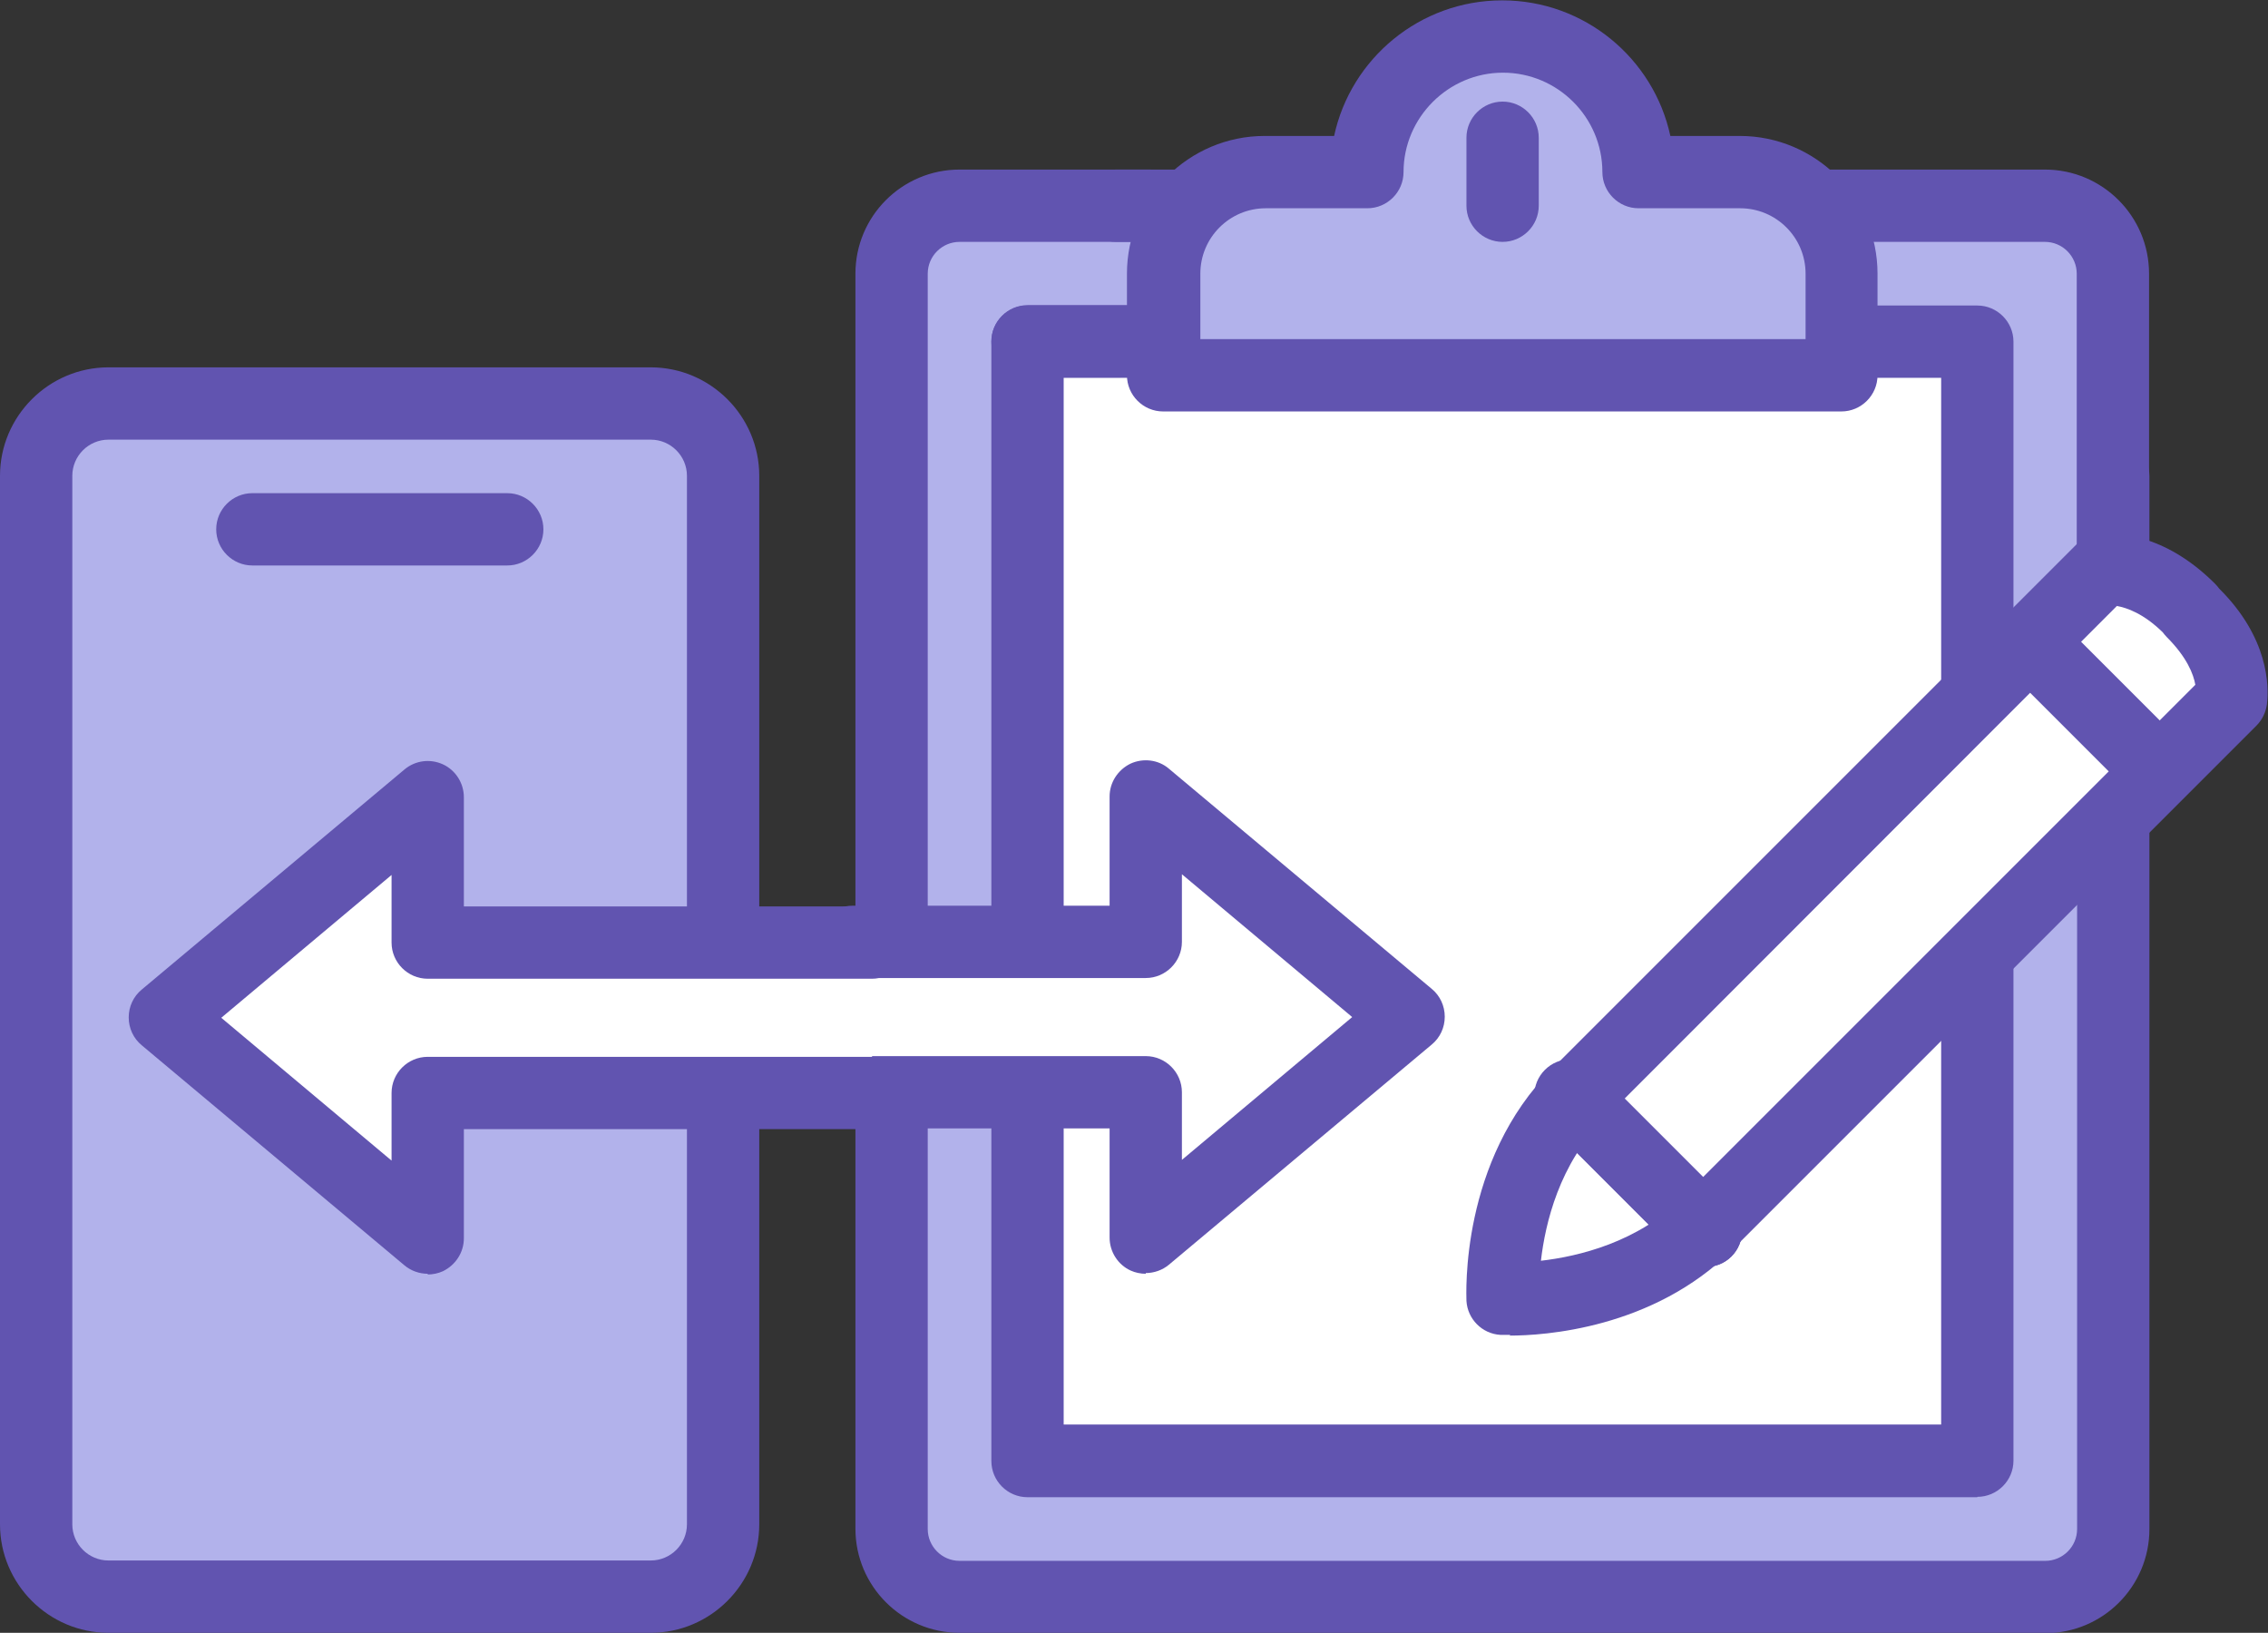
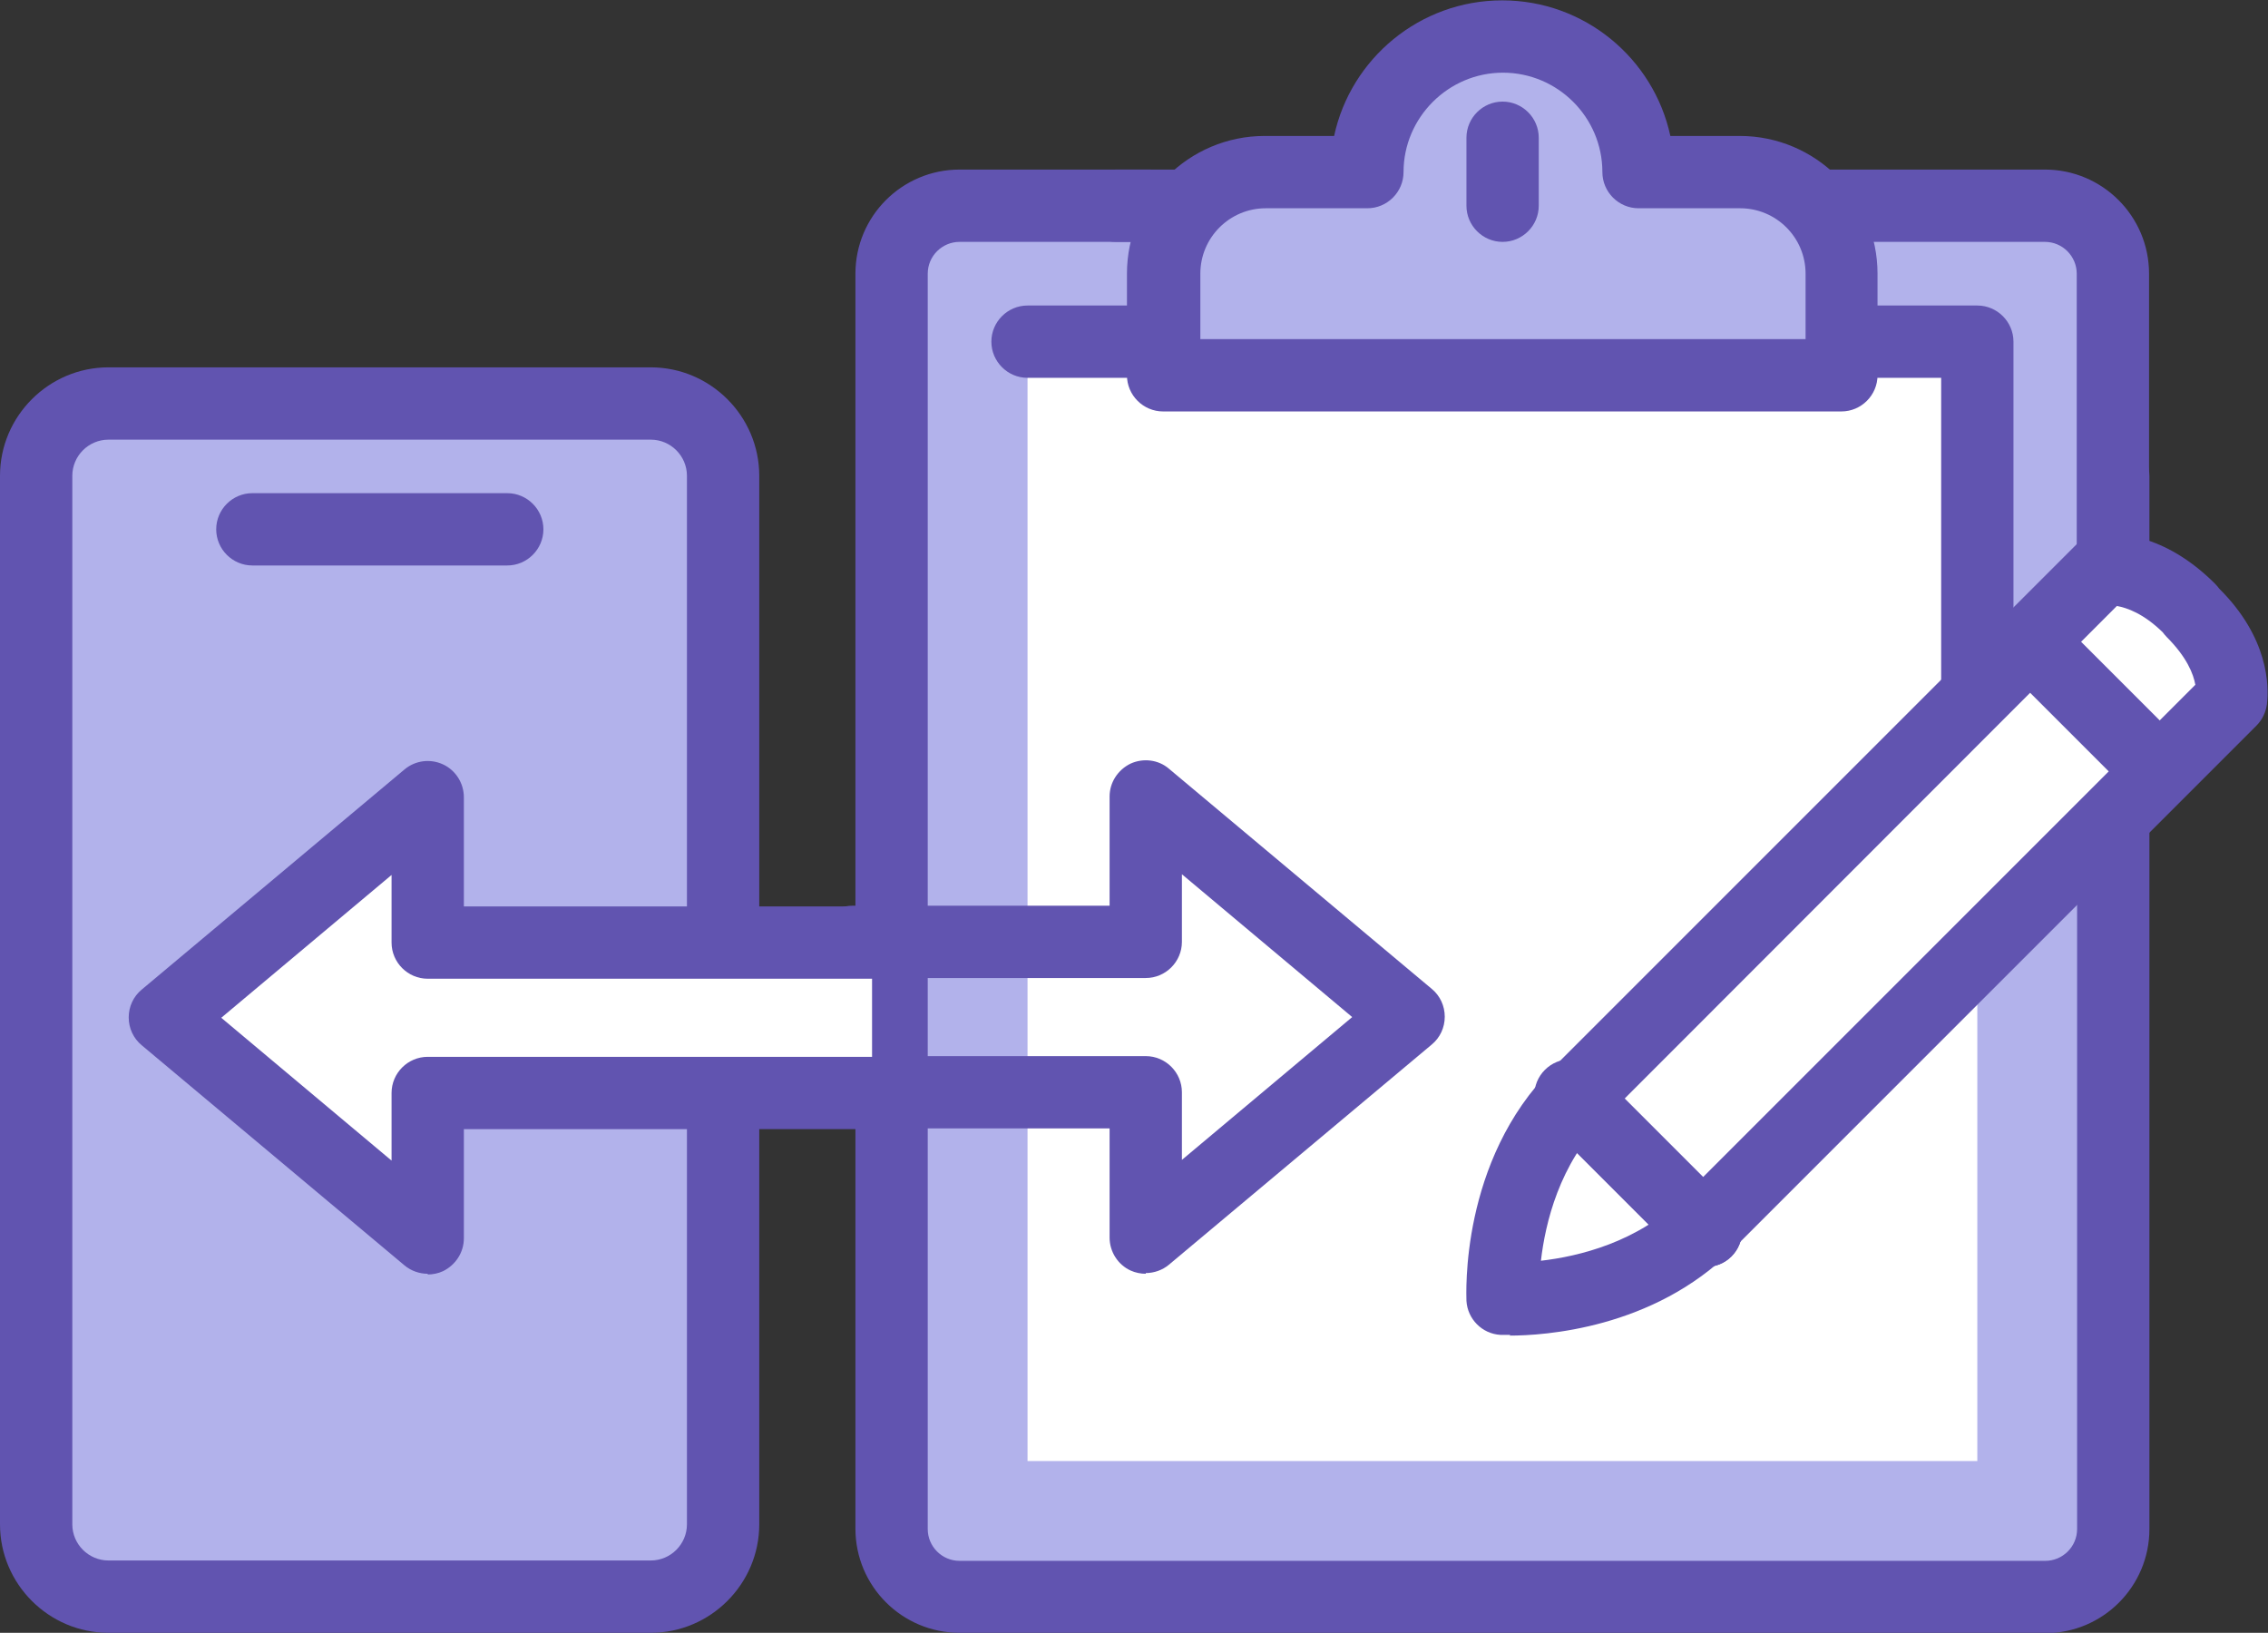
<svg xmlns="http://www.w3.org/2000/svg" id="Layer_2" data-name="Layer 2" viewBox="0 0 62.73 45.16">
  <rect x="0" y="0" width="62.73" height="45.16" fill="#333333" stroke="none" />
  <defs>
    <style>
      .cls-1 {
        fill: #6154b0;
      }

      .cls-1, .cls-2, .cls-3 {
        stroke-width: 0px;
      }

      .cls-2 {
        fill: #b2b2eb;
      }

      .cls-3 {
        fill: #fff;
      }
    </style>
  </defs>
  <g id="Layer_1-2" data-name="Layer 1">
    <g>
      <g>
        <path class="cls-2" d="M20,24.63v17.54c0,1.1-.9,2-2,2H3c-1.1,0-2-.9-2-2V13.16c0-1.1.9-2,2-2h15c1.1,0,2,.9,2,2v15" />
        <path class="cls-1" d="M18,45.16H3c-1.65,0-3-1.35-3-3V13.16c0-1.65,1.35-3,3-3h15c1.65,0,3,1.35,3,3v29c0,1.65-1.35,3-3,3ZM3,12.16c-.55,0-1,.45-1,1v29c0,.55.45,1,1,1h15c.55,0,1-.45,1-1V13.16c0-.55-.45-1-1-1H3Z" />
      </g>
      <path class="cls-1" d="M14.03,15.64h-7.05c-.55,0-1-.45-1-1s.45-1,1-1h7.05c.55,0,1,.45,1,1s-.45,1-1,1Z" />
    </g>
    <g>
      <g>
        <path class="cls-2" d="M58.45,13.17v29.12c0,1.04-.84,1.88-1.88,1.88h-30.03c-1.04,0-1.88-.84-1.88-1.88V7.57c0-1.04.84-1.88,1.88-1.88h5.26" />
        <path class="cls-1" d="M56.57,45.16h-30.03c-1.59,0-2.88-1.29-2.88-2.88V7.57c0-1.59,1.29-2.88,2.88-2.88h5.26c.55,0,1,.45,1,1s-.45,1-1,1h-5.26c-.48,0-.88.39-.88.88v34.72c0,.48.39.88.88.88h30.03c.48,0,.88-.39.88-.88V13.17c0-.55.45-1,1-1s1,.45,1,1v29.12c0,1.59-1.29,2.88-2.88,2.88Z" />
      </g>
      <g>
        <path class="cls-2" d="M30.87,5.69h25.69c1.04,0,1.88.84,1.88,1.88v8.44" />
        <path class="cls-1" d="M58.44,17.01c-.55,0-1-.45-1-1V7.57c0-.48-.39-.88-.88-.88h-25.69c-.55,0-1-.45-1-1s.45-1,1-1h25.69c1.59,0,2.88,1.29,2.88,2.88v8.44c0,.55-.45,1-1,1Z" />
      </g>
      <g>
        <polyline class="cls-3" points="54.69 18.33 54.69 40.41 28.42 40.41 28.42 9.44 31.8 9.44" />
-         <path class="cls-1" d="M54.69,41.41h-26.27c-.55,0-1-.45-1-1V9.44c0-.55.45-1,1-1h3.38c.55,0,1,.45,1,1s-.45,1-1,1h-2.38v28.96h24.27v-21.08c0-.55.45-1,1-1s1,.45,1,1v22.08c0,.55-.45,1-1,1Z" />
      </g>
      <g>
        <polyline class="cls-3" points="28.42 9.44 54.69 9.44 54.69 19.77" />
        <path class="cls-1" d="M54.69,20.77c-.55,0-1-.45-1-1v-9.32h-25.27c-.55,0-1-.45-1-1s.45-1,1-1h26.27c.55,0,1,.45,1,1v10.32c0,.55-.45,1-1,1Z" />
      </g>
      <g>
        <path class="cls-2" d="M48.12,4.75h-2.81c0-2.07-1.68-3.75-3.75-3.75s-3.75,1.68-3.75,3.75h-2.81c-1.55,0-2.81,1.26-2.81,2.81v2.81h18.77v-2.81c0-1.55-1.26-2.81-2.81-2.81Z" />
        <path class="cls-1" d="M50.94,11.38h-18.77c-.55,0-1-.45-1-1v-2.81c0-2.1,1.71-3.81,3.81-3.81h1.92c.46-2.14,2.37-3.75,4.65-3.75s4.19,1.61,4.65,3.75h1.92c2.1,0,3.81,1.71,3.81,3.81v2.81c0,.55-.45,1-1,1ZM33.17,9.38h16.77v-1.81c0-1-.81-1.81-1.81-1.81h-2.81c-.55,0-1-.45-1-1,0-1.52-1.24-2.75-2.75-2.75s-2.75,1.24-2.75,2.75c0,.55-.45,1-1,1h-2.81c-1,0-1.81.81-1.81,1.81v1.81Z" />
      </g>
      <path class="cls-1" d="M41.56,6.69c-.55,0-1-.45-1-1v-1.88c0-.55.45-1,1-1s1,.45,1,1v1.88c0,.55-.45,1-1,1Z" />
      <g>
        <g>
          <path class="cls-3" d="M61.72,19.34l-14.49,14.49c-2.28,2.28-5.67,2.08-5.67,2.08,0,0-.19-3.39,2.09-5.67l14.48-14.48c.52-.07,1.45.09,2.44,1.08l.06.07c.99.99,1.15,1.92,1.09,2.43Z" />
          <path class="cls-1" d="M41.77,36.92c-.15,0-.25,0-.27,0-.51-.03-.91-.44-.94-.94,0-.16-.19-3.87,2.38-6.43l14.48-14.48c.15-.16.36-.25.57-.28.51-.07,1.85-.07,3.28,1.36.02.02.1.11.11.13,1.37,1.36,1.38,2.69,1.32,3.2-.03.22-.13.43-.29.59l-14.49,14.49c-2.2,2.2-5.24,2.38-6.16,2.38ZM58.54,16.77l-14.18,14.19c-1.23,1.23-1.62,2.87-1.74,3.91,1.04-.12,2.68-.51,3.91-1.74l14.19-14.19c-.05-.29-.23-.76-.79-1.32-.02-.02-.1-.11-.11-.13-.53-.52-.99-.68-1.27-.73ZM61.72,19.34h0,0Z" />
        </g>
        <path class="cls-1" d="M47.19,35.04c-.26,0-.51-.1-.71-.29l-3.75-3.75c-.39-.39-.39-1.02,0-1.41s1.02-.39,1.41,0l3.75,3.75c.39.39.39,1.02,0,1.41-.2.2-.45.29-.71.29Z" />
        <path class="cls-1" d="M47.19,35.04c-.26,0-.51-.1-.71-.29l-3.29-3.29c-.39-.39-.39-1.02,0-1.41s1.02-.39,1.41,0l3.29,3.29c.39.39.39,1.02,0,1.41-.2.2-.45.29-.71.29Z" />
        <path class="cls-1" d="M59.7,22.29c-.26,0-.51-.1-.71-.29l-3.58-3.58c-.39-.39-.39-1.02,0-1.41s1.02-.39,1.41,0l3.58,3.58c.39.39.39,1.02,0,1.41-.2.2-.45.29-.71.29Z" />
      </g>
    </g>
    <g>
      <g>
-         <path class="cls-3" d="M23.57,30.22c1.38,0,6.73,0,8.11,0v4.02l7.27-6.09-7.27-6.09v4.02c-1.38,0-6.73,0-8.11,0" />
        <path class="cls-1" d="M31.69,35.23c-.14,0-.29-.03-.42-.09-.35-.16-.58-.52-.58-.91v-3.02h-7.11c-.55,0-1-.45-1-1s.45-1,1-1h8.11c.55,0,1,.45,1,1v1.87l4.71-3.95-4.71-3.95v1.87c0,.55-.45,1-1,1h-8.11c-.55,0-1-.45-1-1s.45-1,1-1h7.11v-3.02c0-.39.23-.74.58-.91.35-.16.77-.11,1.06.14l7.27,6.09c.23.19.36.47.36.77s-.13.58-.36.77l-7.27,6.09c-.18.15-.41.23-.64.23Z" />
      </g>
      <g>
        <path class="cls-3" d="M24.12,26.06c-1.38,0-10.9,0-12.28,0v-4.02s-7.27,6.09-7.27,6.09l7.27,6.09v-4.02c1.38,0,10.9,0,12.28,0" />
        <path class="cls-1" d="M11.83,35.23c-.23,0-.46-.08-.64-.23l-7.27-6.09c-.23-.19-.36-.47-.36-.77s.13-.58.36-.77l7.27-6.09c.3-.25.71-.3,1.06-.14.35.16.58.52.58.91v3.02h11.28c.55,0,1,.45,1,1s-.45,1-1,1h-12.28c-.55,0-1-.45-1-1v-1.87l-4.71,3.95,4.71,3.95v-1.87c0-.55.45-1,1-1h12.28c.55,0,1,.45,1,1s-.45,1-1,1h-11.28v3.02c0,.39-.23.74-.58.91-.13.06-.28.09-.42.09Z" />
      </g>
    </g>
  </g>
</svg>